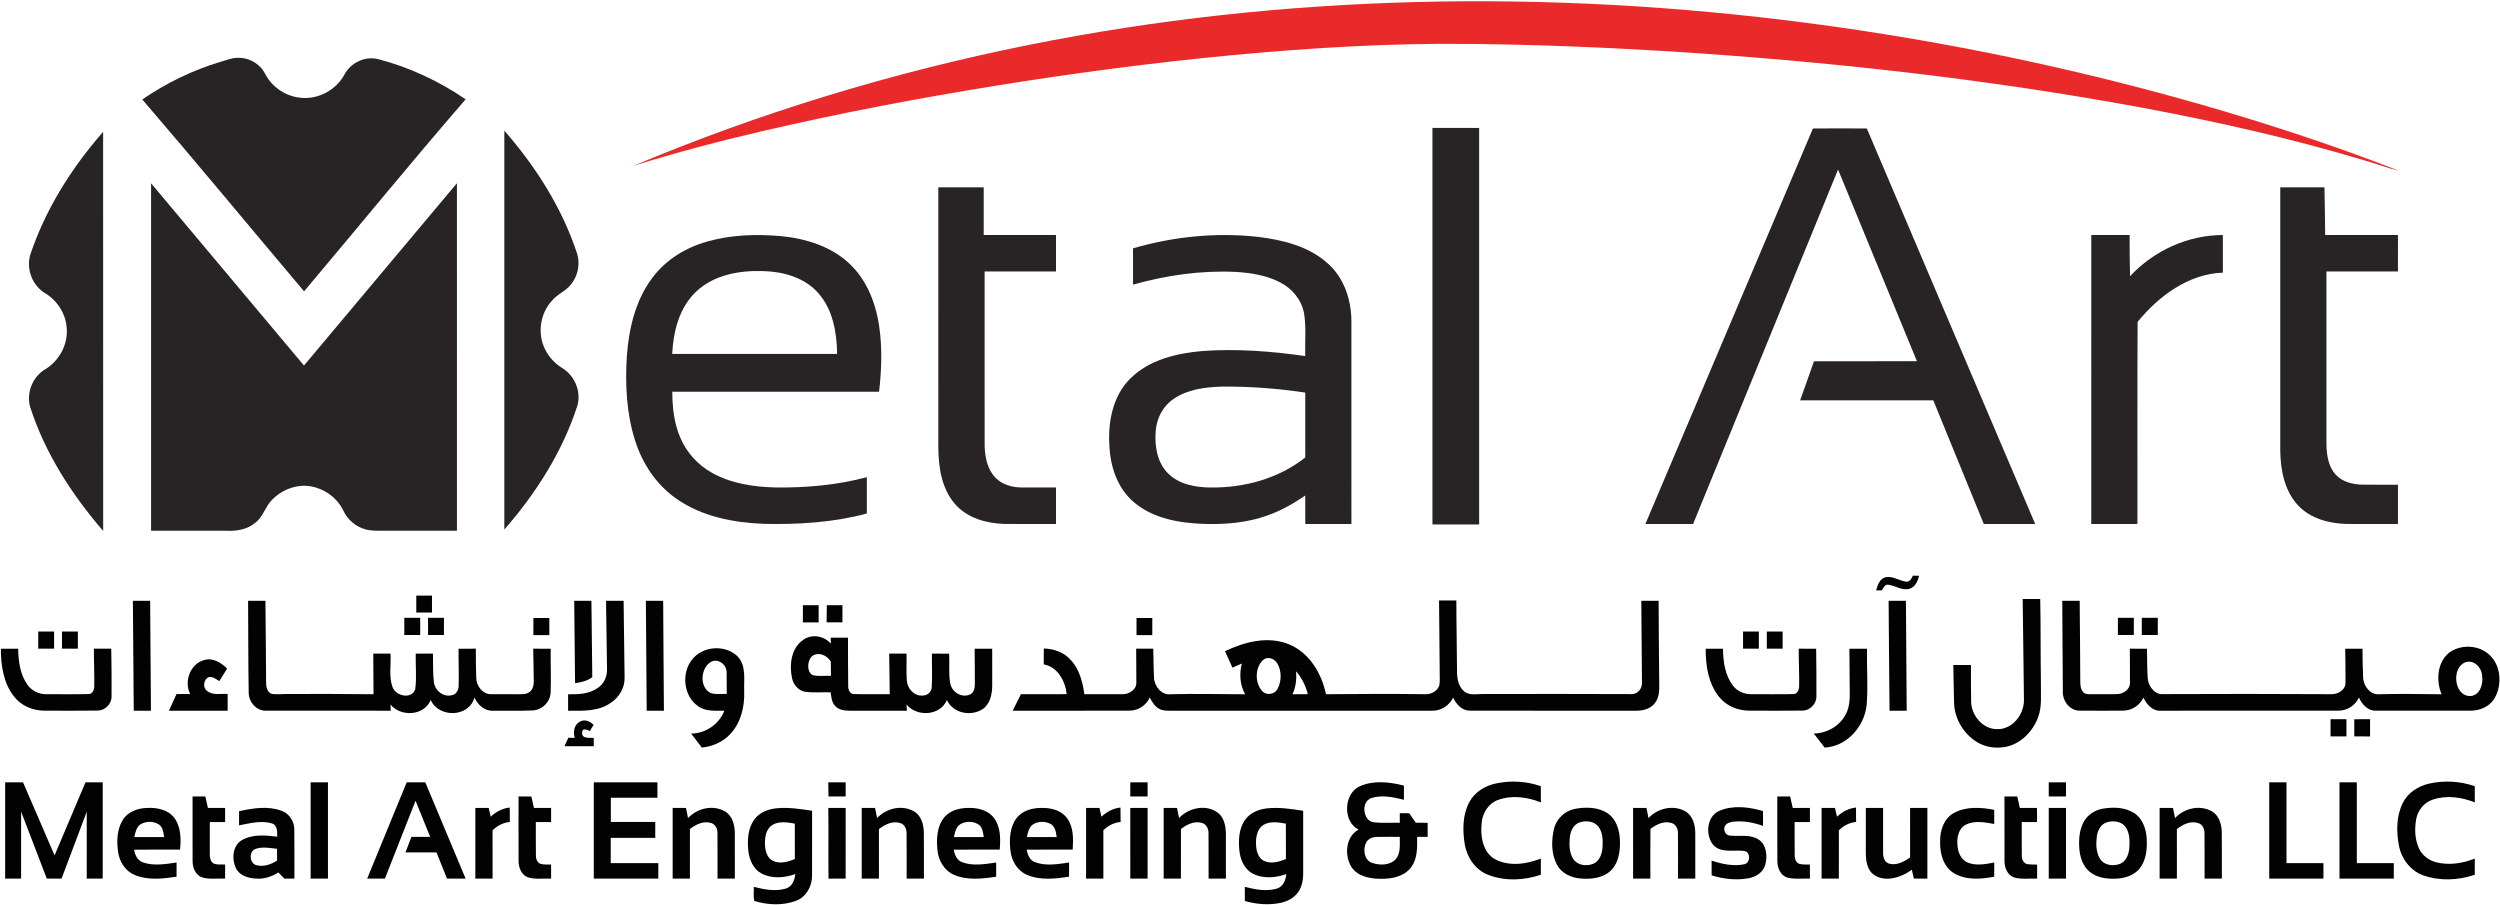
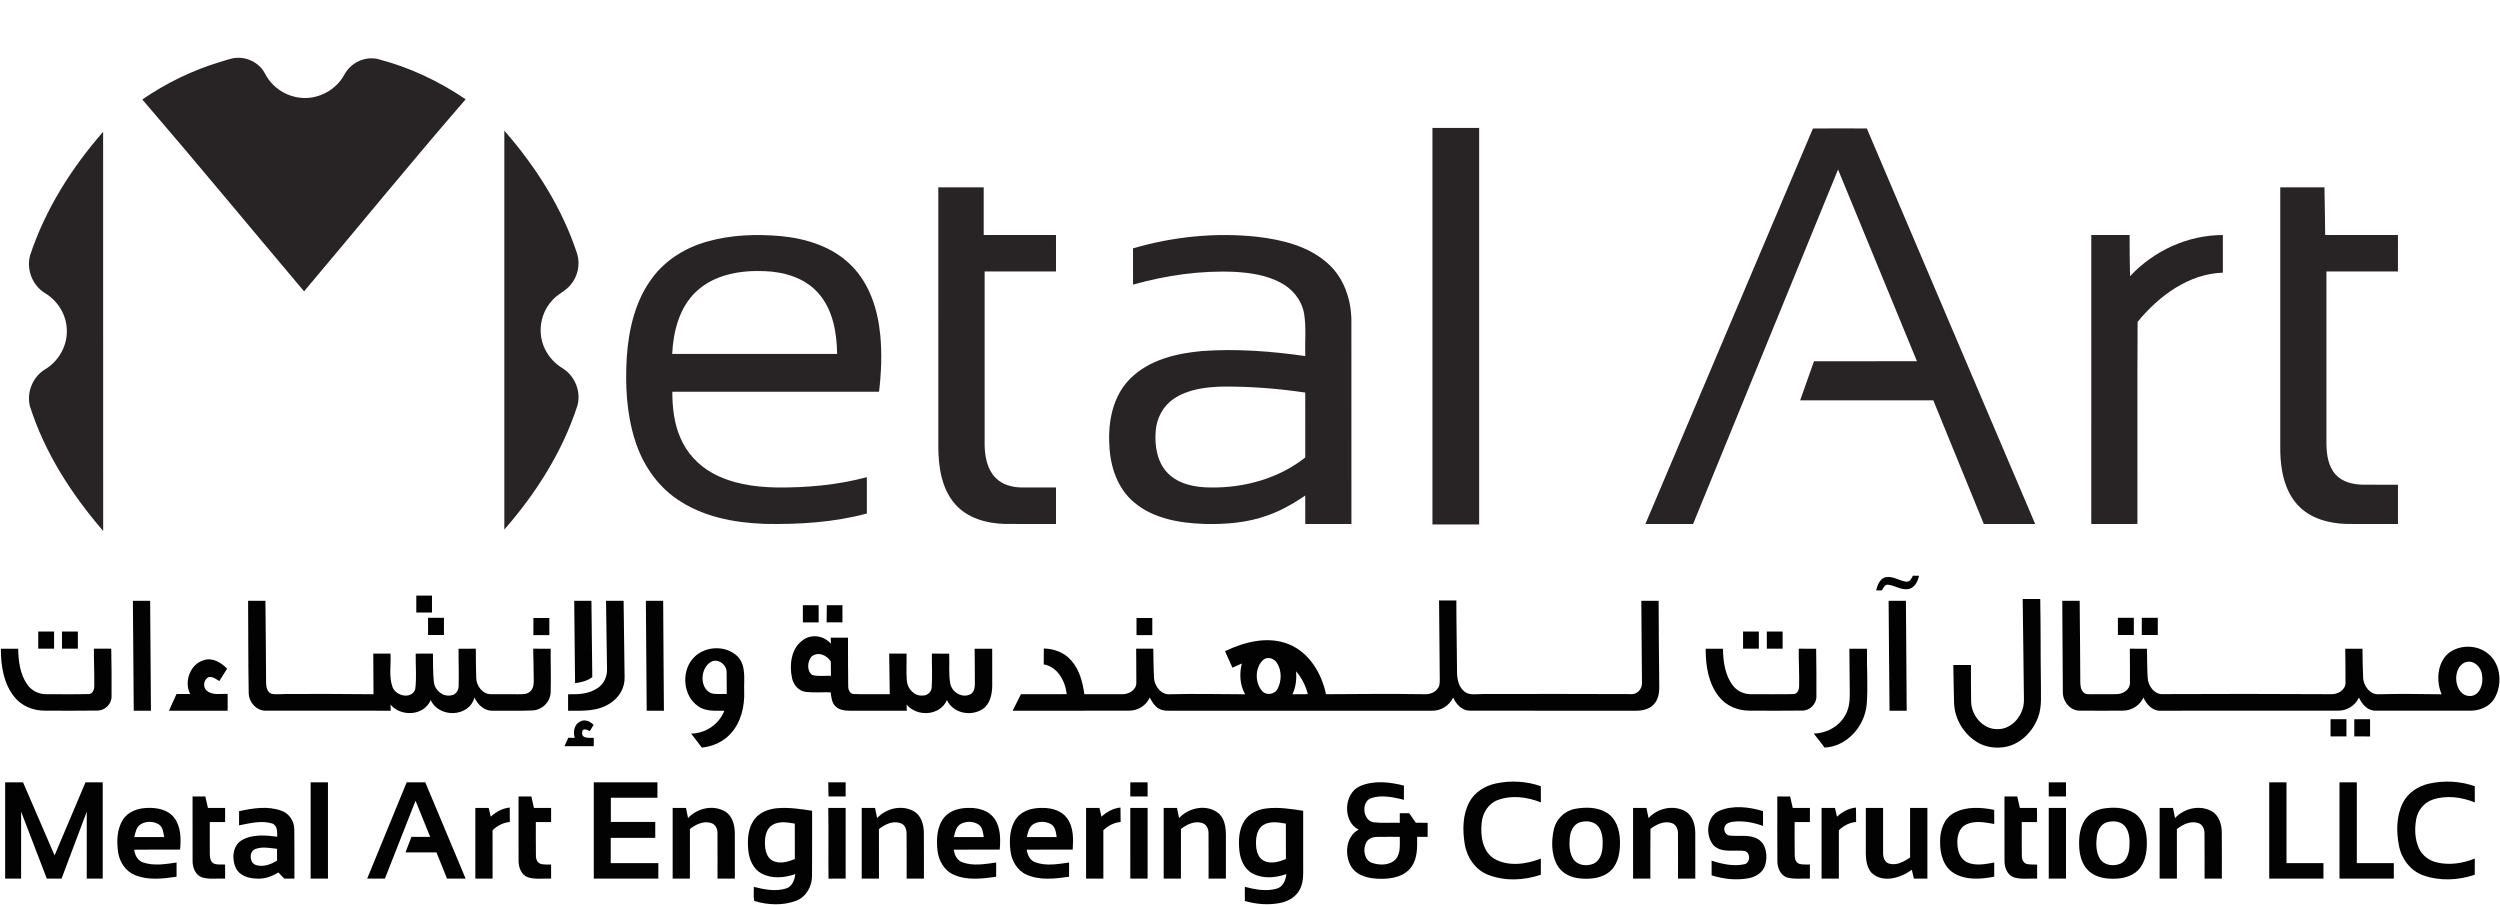
<svg xmlns="http://www.w3.org/2000/svg" width="174px" height="63px" viewBox="0 0 174 63" version="1.1">
  <title>asdfwefsdf</title>
  <desc>Created with Sketch.</desc>
  <g id="Page-1" stroke="none" stroke-width="1" fill="none" fill-rule="evenodd">
    <g id="home-1-copy" transform="translate(-166, -4759)" fill-rule="nonzero">
      <g id="asdfwefsdf" transform="translate(166, 4759)">
        <g id="#ea292bff" transform="translate(44, 0)" fill="#EA292B">
-           <path d="M27.563,3.134 C45.356,-0.447 63.75,-0.751 81.729,1.591 C91.559,2.872 101.285,4.927 110.781,7.739 C114.899,8.966 118.98,10.325 122.978,11.891 C122.147,11.697 121.349,11.382 120.527,11.153 C115.473,9.633 110.315,8.475 105.127,7.502 C94.217,5.484 83.167,4.265 72.094,3.568 C67.517,3.29 62.933,3.104 58.346,3.059 C52.836,2.991 47.328,3.319 41.844,3.831 C36.283,4.356 30.743,5.086 25.232,5.976 C19.839,6.85 14.471,7.87 9.152,9.105 C6.093,9.815 3.053,10.613 0.056,11.551 C8.903,7.832 18.142,5.028 27.563,3.134 Z" id="Path" />
-         </g>
+           </g>
        <g id="#282425ff" transform="translate(2, 4)" fill="#282425">
          <path d="M13.354,0.301 C13.753,0.19 14.148,0.017 14.57,0.022 C15.163,0.01 15.752,0.269 16.155,0.704 C16.388,0.951 16.506,1.279 16.707,1.55 C17.231,2.259 18.063,2.732 18.943,2.807 C20.152,2.93 21.385,2.266 21.966,1.2 C22.399,0.369 23.403,-0.114 24.317,0.114 C26.492,0.678 28.555,1.648 30.41,2.911 C26.595,7.311 22.918,11.827 19.163,16.277 C15.407,11.828 11.7,7.337 7.903,2.923 C9.573,1.778 11.413,0.881 13.354,0.301 Z" id="Path" />
          <path d="M97.698,32.502 C97.698,23.304 97.697,14.105 97.698,4.906 C98.781,4.906 99.865,4.905 100.949,4.906 C100.949,14.105 100.949,23.304 100.949,32.502 C99.865,32.501 98.781,32.502 97.698,32.502 Z" id="Path" />
          <path d="M124.18,4.944 C125.43,4.93 126.681,4.936 127.931,4.942 C131.83,14.12 135.743,23.293 139.649,32.469 C138.457,32.472 137.264,32.469 136.073,32.47 C134.9,29.602 133.731,26.731 132.558,23.863 C129.469,23.862 126.38,23.865 123.291,23.862 C123.616,22.957 123.93,22.049 124.253,21.143 C126.642,21.142 129.03,21.145 131.419,21.141 C129.586,16.694 127.76,12.246 125.928,7.799 C122.559,16.021 119.208,24.25 115.838,32.471 C114.731,32.469 113.624,32.471 112.518,32.47 C116.408,23.295 120.294,14.12 124.18,4.944 Z" id="Path" />
          <path d="M33.101,5.093 C35.296,7.603 37.128,10.48 38.171,13.665 C38.394,14.4 38.214,15.236 37.718,15.822 C37.357,16.28 36.77,16.48 36.407,16.939 C35.587,17.834 35.389,19.233 35.941,20.317 C36.207,20.865 36.642,21.318 37.158,21.635 C38.02,22.165 38.47,23.279 38.179,24.257 C37.141,27.453 35.301,30.338 33.101,32.857 C33.101,23.602 33.1,14.348 33.101,5.093 Z" id="Path" />
          <path d="M0.095,13.768 C1.151,10.58 2.975,7.691 5.177,5.175 C5.181,14.436 5.175,23.696 5.181,32.956 C2.984,30.406 1.114,27.514 0.088,24.288 C-0.17,23.318 0.278,22.23 1.13,21.711 C2.109,21.133 2.734,19.995 2.645,18.854 C2.589,17.835 1.972,16.892 1.099,16.38 C0.246,15.843 -0.173,14.74 0.095,13.768 Z" id="Path" />
-           <path d="M8.515,8.756 C12.063,12.983 15.608,17.213 19.157,21.44 C22.705,17.211 26.254,12.98 29.802,8.751 C29.803,16.813 29.802,24.875 29.803,32.938 C28.129,32.938 26.455,32.937 24.782,32.938 C24.324,32.936 23.856,32.968 23.411,32.837 C22.743,32.647 22.176,32.154 21.887,31.522 C21.393,30.501 20.291,29.823 19.162,29.806 C18.334,29.816 17.522,30.182 16.946,30.775 C16.45,31.258 16.311,32.016 15.72,32.417 C15.147,32.893 14.376,32.976 13.659,32.939 C11.945,32.936 10.229,32.938 8.515,32.938 C8.515,24.878 8.515,16.816 8.515,8.756 Z" id="Path" />
          <path d="M63.306,9.039 C64.359,9.039 65.413,9.039 66.466,9.039 C66.466,10.145 66.465,11.25 66.466,12.356 C68.143,12.356 69.82,12.356 71.497,12.356 C71.5,13.202 71.497,14.049 71.498,14.895 C69.843,14.896 68.187,14.894 66.53,14.896 C66.531,18.936 66.529,22.978 66.531,27.02 C66.552,27.814 66.717,28.678 67.298,29.262 C67.758,29.73 68.43,29.918 69.072,29.927 C69.881,29.931 70.69,29.924 71.498,29.927 C71.498,30.775 71.498,31.623 71.498,32.47 C70.309,32.468 69.119,32.476 67.929,32.466 C66.66,32.434 65.299,32.059 64.449,31.056 C63.527,29.979 63.317,28.498 63.307,27.128 C63.304,21.098 63.306,15.068 63.306,9.039 Z" id="Path" />
          <path d="M156.706,9.039 C157.731,9.039 158.757,9.038 159.783,9.04 C159.796,10.144 159.829,11.249 159.832,12.355 C161.52,12.359 163.209,12.353 164.898,12.357 C164.897,13.203 164.899,14.049 164.897,14.894 C163.238,14.896 161.578,14.894 159.92,14.895 C159.92,18.9 159.92,22.905 159.92,26.909 C159.932,27.656 160.045,28.472 160.573,29.041 C161.053,29.564 161.792,29.725 162.475,29.734 C163.281,29.739 164.09,29.732 164.898,29.737 C164.898,30.647 164.898,31.558 164.898,32.469 C163.708,32.469 162.519,32.475 161.331,32.468 C160.092,32.434 158.773,32.088 157.913,31.14 C156.99,30.127 156.726,28.696 156.706,27.367 C156.705,21.258 156.706,15.148 156.706,9.039 Z" id="Path" />
          <path d="M143.553,12.356 C144.442,12.357 145.332,12.356 146.221,12.356 C146.225,13.313 146.221,14.268 146.251,15.224 C147.908,13.448 150.274,12.359 152.711,12.358 C152.713,13.231 152.71,14.104 152.712,14.976 C150.314,15.059 148.244,16.61 146.777,18.402 C146.751,23.09 146.773,27.779 146.765,32.468 C145.695,32.472 144.623,32.469 143.552,32.47 C143.548,25.765 143.552,19.061 143.553,12.356 Z" id="Path" />
          <path d="M47.225,12.81 C48.879,12.341 50.626,12.284 52.331,12.431 C54.118,12.6 55.962,13.174 57.254,14.481 C58.527,15.749 59.096,17.551 59.265,19.304 C59.392,20.622 59.339,21.952 59.182,23.266 C54.386,23.266 49.589,23.263 44.793,23.267 C44.796,24.342 44.911,25.438 45.338,26.434 C45.773,27.485 46.578,28.371 47.573,28.918 C48.911,29.662 50.466,29.893 51.977,29.927 C54.113,29.954 56.264,29.763 58.333,29.211 C58.332,30.054 58.332,30.898 58.333,31.741 C56.006,32.364 53.578,32.512 51.179,32.461 C49.055,32.379 46.852,31.957 45.081,30.712 C43.694,29.754 42.718,28.282 42.21,26.686 C41.602,24.798 41.505,22.783 41.626,20.814 C41.764,18.887 42.221,16.901 43.405,15.334 C44.337,14.078 45.733,13.226 47.225,12.81 L47.225,12.81 Z M46.443,16.306 C45.273,17.414 44.862,19.074 44.785,20.634 C48.612,20.636 52.439,20.635 56.265,20.635 C56.24,19.16 55.98,17.579 54.98,16.432 C54.045,15.341 52.568,14.911 51.176,14.87 C49.511,14.805 47.691,15.111 46.443,16.306 Z" id="Shape" />
          <path d="M76.858,13.285 C79.651,12.469 82.598,12.167 85.494,12.48 C87.249,12.684 89.093,13.131 90.436,14.354 C91.535,15.338 92.041,16.837 92.057,18.287 C92.063,23.015 92.057,27.742 92.059,32.47 C90.988,32.47 89.917,32.469 88.846,32.471 C88.844,31.811 88.846,31.151 88.845,30.491 C88.02,31.05 87.149,31.551 86.206,31.88 C84.804,32.384 83.299,32.507 81.818,32.466 C80.112,32.408 78.29,32.105 76.942,30.974 C75.783,30.013 75.274,28.481 75.213,27.014 C75.105,25.356 75.454,23.54 76.678,22.337 C77.997,21.028 79.905,20.588 81.696,20.429 C84.082,20.262 86.482,20.443 88.845,20.782 C88.813,19.79 88.924,18.787 88.762,17.804 C88.588,16.867 87.928,16.071 87.087,15.65 C86.133,15.154 85.047,14.988 83.986,14.924 C81.582,14.81 79.172,15.162 76.859,15.81 C76.858,14.968 76.859,14.127 76.858,13.285 L76.858,13.285 Z M79.701,23.752 C78.956,24.245 78.5,25.104 78.438,25.991 C78.352,27.031 78.531,28.193 79.303,28.957 C80.075,29.721 81.216,29.925 82.262,29.929 C84.602,29.962 86.992,29.306 88.846,27.841 C88.844,26.334 88.845,24.829 88.845,23.323 C86.937,23.038 85.006,22.893 83.076,22.907 C81.915,22.939 80.688,23.087 79.701,23.752 Z" id="Shape" />
        </g>
        <g id="#020202ff" transform="translate(0, 40)" fill="#020202">
          <path d="M131.237,0.174 C131.742,0.07 132.191,0.43 132.681,0.486 C132.932,0.504 133.043,0.261 133.139,0.067 C133.246,0.068 133.459,0.072 133.566,0.073 C133.479,0.447 133.299,0.853 132.914,0.975 C132.394,1.133 131.922,0.756 131.421,0.696 C131.176,0.66 131.083,0.921 130.979,1.092 C130.879,1.092 130.678,1.092 130.578,1.092 C130.674,0.72 130.831,0.276 131.237,0.174 Z" id="Path" />
          <path d="M28.974,1.452 C29.337,1.452 29.701,1.452 30.066,1.452 C30.066,1.845 30.066,2.239 30.066,2.634 C29.701,2.632 29.337,2.632 28.974,2.632 C28.974,2.239 28.972,1.845 28.974,1.452 Z" id="Path" />
          <path d="M140.779,1.69 C141.185,1.689 141.591,1.689 142,1.689 C142.04,3.628 142.016,5.568 142.047,7.507 C142.031,8.321 142.141,9.17 141.843,9.947 C141.475,10.917 140.663,11.743 139.663,11.967 C139.017,12.103 138.321,12.04 137.732,11.724 C136.743,11.188 136.041,10.099 136.004,8.934 C135.977,8.051 135.969,7.167 135.951,6.283 C136.359,6.283 136.768,6.283 137.179,6.284 C137.182,7.129 137.172,7.974 137.19,8.819 C137.2,9.81 138.024,10.766 139.009,10.748 C140.045,10.78 140.887,9.74 140.866,8.705 C140.831,6.367 140.818,4.028 140.779,1.69 Z" id="Path" />
          <path d="M9.249,1.816 C9.649,1.815 10.05,1.815 10.45,1.815 C10.468,4.365 10.492,6.915 10.506,9.466 C10.106,9.465 9.708,9.465 9.309,9.466 C9.287,6.915 9.272,4.365 9.249,1.816 Z" id="Path" />
          <path d="M17.268,1.815 C17.669,1.815 18.071,1.815 18.474,1.815 C18.498,3.715 18.505,5.614 18.52,7.514 C18.519,7.805 18.595,8.169 18.889,8.287 C19.263,8.359 19.645,8.295 20.023,8.301 C22.014,8.298 24.006,8.294 25.996,8.319 C25.992,7.377 25.986,6.434 25.981,5.491 C26.381,5.491 26.779,5.491 27.178,5.491 C27.231,6.264 27.047,7.08 27.32,7.819 C27.55,8.45 28.64,8.696 28.899,7.977 C29.01,7.157 28.916,6.32 28.933,5.493 C29.333,5.491 29.733,5.491 30.134,5.491 C30.148,6.156 30.124,6.827 30.199,7.49 C30.276,8.071 30.849,8.523 31.414,8.394 C31.722,8.362 31.921,8.051 31.921,7.748 C31.948,6.883 31.908,6.016 31.915,5.151 C32.315,5.149 32.716,5.151 33.118,5.149 C33.122,5.822 33.12,6.494 33.145,7.165 C33.145,7.732 33.593,8.322 34.167,8.316 C34.786,8.323 35.406,8.309 36.027,8.319 C36.311,8.313 36.632,8.348 36.871,8.152 C37.098,7.978 37.153,7.671 37.149,7.398 C37.149,6.647 37.12,5.899 37.111,5.149 C37.517,5.151 37.922,5.149 38.328,5.151 C38.316,6.174 38.363,7.199 38.324,8.222 C38.28,8.896 37.694,9.428 37.051,9.447 C36.135,9.488 35.217,9.455 34.299,9.465 C33.727,9.496 33.249,9.057 33.023,8.545 C32.646,9.936 30.548,9.987 29.978,8.722 C29.508,9.835 27.907,9.909 27.178,9.04 C27.183,9.146 27.192,9.358 27.197,9.465 C24.309,9.465 21.422,9.468 18.535,9.463 C17.881,9.5 17.323,8.895 17.31,8.236 C17.271,6.096 17.286,3.955 17.268,1.815 Z" id="Path" />
          <path d="M39.965,1.815 C40.364,1.815 40.763,1.815 41.163,1.815 C41.185,3.586 41.204,5.358 41.223,7.13 C40.873,7.392 40.447,7.496 40.025,7.547 C39.999,5.637 39.985,3.726 39.965,1.815 Z" id="Path" />
          <path d="M44.953,1.815 C45.355,1.815 45.756,1.815 46.157,1.815 C46.164,4.365 46.197,6.915 46.209,9.466 C45.808,9.465 45.409,9.465 45.01,9.466 C44.997,6.915 44.971,4.365 44.953,1.815 Z" id="Path" />
          <path d="M100.158,1.794 C100.559,1.792 100.96,1.792 101.363,1.794 C101.361,3.342 101.398,4.888 101.406,6.436 C101.395,7.011 101.416,7.676 101.871,8.085 C102.237,8.443 102.777,8.29 103.23,8.304 C106.683,8.299 110.138,8.293 113.591,8.31 C113.991,8.304 114.301,7.92 114.281,7.514 C114.276,5.615 114.238,3.715 114.236,1.815 C114.636,1.815 115.037,1.815 115.44,1.815 C115.444,3.673 115.464,5.53 115.481,7.386 C115.488,7.884 115.522,8.435 115.232,8.864 C114.927,9.341 114.338,9.479 113.82,9.466 C109.98,9.461 106.14,9.472 102.3,9.461 C101.762,9.465 101.353,9.026 101.142,8.554 C100.86,9.117 100.278,9.488 99.661,9.465 C93.675,9.468 87.689,9.462 81.704,9.467 C81.348,9.459 80.963,9.51 80.644,9.313 C80.353,9.145 80.178,8.839 80.023,8.546 C79.772,9.113 79.191,9.465 78.595,9.461 C75.89,9.472 73.186,9.462 70.482,9.466 C70.674,9.082 70.862,8.698 71.057,8.317 C72.119,8.317 73.182,8.322 74.245,8.313 C74.146,7.391 73.594,6.404 72.644,6.242 C72.646,5.873 72.644,5.503 72.65,5.135 C73.355,5.154 74.077,5.404 74.554,5.965 C75.128,6.602 75.355,7.476 75.471,8.318 C76.363,8.313 77.254,8.322 78.146,8.315 C78.578,8.317 79.106,8.008 79.089,7.505 C79.094,6.72 79.077,5.935 79.077,5.149 C79.473,5.151 79.871,5.151 80.268,5.149 C80.284,5.823 80.283,6.497 80.32,7.171 C80.344,7.776 80.85,8.398 81.474,8.319 C83.204,8.273 84.933,8.319 86.663,8.322 C86.293,7.677 86.251,6.896 86.43,6.181 C86.211,6.277 85.994,6.373 85.777,6.47 C85.604,6.087 85.433,5.705 85.261,5.322 C86.625,4.672 88.238,4.251 89.693,4.836 C91.097,5.396 91.984,6.84 92.288,8.317 C94.595,8.301 96.904,8.282 99.211,8.317 C99.608,8.328 100.048,8.11 100.177,7.698 C100.228,7.437 100.198,7.168 100.204,6.905 C100.182,5.202 100.183,3.498 100.158,1.794 L100.158,1.794 Z M87.967,5.889 C87.345,6.386 87.315,7.479 87.827,8.073 C88.117,8.435 88.722,8.346 88.925,7.933 C89.205,7.395 89.212,6.674 88.886,6.154 C88.7,5.849 88.276,5.681 87.967,5.889 L87.967,5.889 Z M90.211,6.722 C90.246,7.268 90.198,7.828 89.951,8.321 C90.309,8.316 90.665,8.318 91.024,8.313 C90.882,7.722 90.595,7.181 90.211,6.722 Z" id="Shape" />
          <path d="M131.448,1.816 C131.849,1.815 132.249,1.815 132.652,1.815 C132.667,4.365 132.689,6.915 132.706,9.466 C132.307,9.465 131.909,9.465 131.512,9.466 C131.479,6.915 131.475,4.365 131.448,1.816 Z" id="Path" />
          <path d="M143.534,1.815 C143.937,1.815 144.341,1.815 144.746,1.815 C144.757,3.674 144.785,5.534 144.788,7.395 C144.788,7.676 144.801,8.004 145.026,8.204 C145.173,8.344 145.388,8.309 145.573,8.319 C146.19,8.304 146.808,8.337 147.425,8.305 C147.814,8.266 148.258,7.969 148.245,7.52 C148.254,6.73 148.235,5.939 148.236,5.149 C148.632,5.151 149.03,5.151 149.428,5.151 C149.441,5.819 149.44,6.488 149.477,7.156 C149.498,7.683 149.872,8.251 150.405,8.311 C154.361,8.295 158.319,8.29 162.275,8.316 C162.712,8.326 163.248,8.026 163.247,7.52 C163.255,6.731 163.234,5.941 163.229,5.151 C163.628,5.149 164.027,5.149 164.429,5.151 C164.43,5.818 164.446,6.485 164.474,7.153 C164.493,7.747 164.974,8.377 165.591,8.319 C167.038,8.28 168.487,8.305 169.934,8.322 C169.544,7.392 169.624,6.143 170.414,5.463 C171.221,4.831 172.474,4.861 173.24,5.555 C174.085,6.302 174.171,7.703 173.593,8.645 C173.234,9.213 172.56,9.471 171.925,9.463 C169.741,9.467 167.557,9.468 165.374,9.462 C164.814,9.493 164.397,9.032 164.181,8.547 C163.921,9.125 163.323,9.478 162.713,9.463 C158.613,9.467 154.511,9.466 150.411,9.465 C149.839,9.509 149.403,9.047 149.183,8.549 C148.929,9.109 148.353,9.462 147.76,9.461 C146.763,9.469 145.766,9.468 144.771,9.461 C144.077,9.486 143.534,8.792 143.574,8.102 C143.552,6.007 143.553,3.911 143.534,1.815 L143.534,1.815 Z M171.603,6.09 C170.596,6.454 170.792,8.468 171.934,8.444 C172.595,8.412 172.852,7.609 172.755,7.029 C172.724,6.452 172.181,5.897 171.603,6.09 Z" id="Shape" />
          <path d="M42.179,1.816 C42.586,1.815 42.995,1.815 43.403,1.815 C43.424,3.597 43.449,5.377 43.472,7.157 C43.49,7.863 43.1,8.525 42.534,8.9 C41.662,9.53 40.552,9.474 39.539,9.465 C39.538,9.083 39.538,8.701 39.539,8.319 C40.233,8.336 40.977,8.31 41.578,7.899 C42.021,7.622 42.272,7.088 42.249,6.558 C42.225,4.978 42.205,3.396 42.179,1.816 Z" id="Path" />
          <path d="M55.88,3.317 C55.881,2.917 55.881,2.519 55.88,2.122 C56.246,2.121 56.612,2.121 56.978,2.122 C56.977,2.519 56.977,2.918 56.978,3.317 C56.612,3.315 56.246,3.315 55.88,3.317 Z" id="Path" />
          <path d="M57.547,2.121 C57.909,2.121 58.272,2.121 58.635,2.122 C58.634,2.519 58.634,2.917 58.634,3.317 C58.266,3.315 57.899,3.317 57.532,3.313 C57.537,2.915 57.547,2.518 57.547,2.121 Z" id="Path" />
-           <path d="M28.139,3 C28.507,3 28.877,3 29.246,3 C29.246,3.398 29.246,3.796 29.246,4.194 C28.877,4.194 28.509,4.194 28.139,4.194 C28.139,3.796 28.139,3.398 28.139,3 Z" id="Path" />
          <path d="M79.101,3.013 C79.467,3.013 79.833,3.013 80.2,3.013 C80.199,3.409 80.199,3.806 80.2,4.204 C79.833,4.203 79.467,4.203 79.101,4.204 C79.101,3.806 79.101,3.409 79.101,3.013 Z" id="Path" />
          <path d="M149.069,3 C149.439,3 149.81,3 150.182,3.001 C150.182,3.399 150.182,3.796 150.183,4.194 C149.81,4.194 149.439,4.194 149.068,4.195 C149.068,3.796 149.068,3.398 149.069,3 Z" id="Path" />
          <path d="M29.792,3 C30.161,3 30.529,3 30.899,3 C30.899,3.398 30.899,3.796 30.899,4.194 C30.529,4.194 30.161,4.194 29.792,4.194 C29.792,3.796 29.792,3.398 29.792,3 Z" id="Path" />
          <path d="M37.125,3.013 C37.494,3.013 37.863,3.013 38.234,3.013 C38.234,3.409 38.234,3.806 38.234,4.204 C37.863,4.203 37.494,4.203 37.123,4.204 C37.125,3.806 37.125,3.409 37.125,3.013 Z" id="Path" />
          <path d="M147.406,3.001 C147.775,3 148.144,3 148.515,3 C148.513,3.398 148.513,3.796 148.515,4.194 C148.144,4.194 147.775,4.194 147.406,4.194 C147.406,3.796 147.405,3.398 147.406,3.001 Z" id="Path" />
          <path d="M2.662,3.953 C3.029,3.953 3.397,3.953 3.765,3.953 C3.764,4.351 3.764,4.75 3.765,5.148 C3.397,5.148 3.029,5.148 2.661,5.148 C2.662,4.749 2.662,4.351 2.662,3.953 Z" id="Path" />
          <path d="M121.317,3.953 C121.681,3.953 122.049,3.953 122.416,3.953 C122.413,4.351 122.413,4.75 122.416,5.148 C122.049,5.148 121.681,5.148 121.317,5.148 C121.316,4.75 121.316,4.351 121.317,3.953 Z" id="Path" />
          <path d="M122.97,3.953 C123.336,3.953 123.702,3.953 124.071,3.954 C124.068,4.351 124.068,4.75 124.071,5.148 C123.702,5.148 123.336,5.148 122.972,5.148 C122.97,4.75 122.97,4.351 122.97,3.953 Z" id="Path" />
          <path d="M4.314,3.953 C4.683,3.953 5.051,3.953 5.419,3.953 C5.419,4.351 5.419,4.75 5.419,5.148 C5.051,5.148 4.683,5.148 4.314,5.148 C4.314,4.75 4.314,4.351 4.314,3.953 Z" id="Path" />
          <path d="M55.855,4.57 C56.448,4.101 57.343,4.229 57.829,4.803 C57.826,4.697 57.82,4.486 57.817,4.38 C58.218,4.38 58.619,4.38 59.02,4.38 C59.029,5.503 59.014,6.627 59.035,7.751 C59.028,7.989 59.142,8.287 59.407,8.304 C60.246,8.337 61.086,8.306 61.927,8.317 C61.906,7.375 61.908,6.433 61.887,5.491 C62.289,5.491 62.692,5.491 63.096,5.491 C63.107,6.119 63.067,6.749 63.115,7.375 C63.159,7.94 63.638,8.459 64.206,8.41 C64.523,8.427 64.822,8.18 64.847,7.847 C64.896,7.063 64.852,6.277 64.86,5.491 C65.26,5.491 65.661,5.49 66.062,5.495 C66.098,6.186 66.014,6.888 66.138,7.572 C66.257,8.195 66.968,8.605 67.531,8.326 C67.778,8.203 67.847,7.895 67.85,7.635 C67.855,6.807 67.84,5.979 67.835,5.151 C68.242,5.149 68.648,5.149 69.057,5.151 C69.053,6.017 69.064,6.882 69.059,7.748 C69.051,8.335 68.903,9 68.403,9.347 C67.593,9.882 66.348,9.664 65.906,8.725 C65.427,9.83 63.824,9.915 63.099,9.036 C63.103,9.143 63.111,9.357 63.114,9.465 C61.793,9.466 60.473,9.466 59.152,9.466 C58.797,9.462 58.403,9.425 58.14,9.149 C57.887,8.901 57.86,8.521 57.815,8.185 C57.231,8.17 56.643,8.223 56.061,8.154 C55.572,8.083 55.202,7.645 55.116,7.154 C54.932,6.252 55.071,5.135 55.855,4.57 L55.855,4.57 Z M56.481,5.702 C56.189,6.034 56.138,6.726 56.544,6.982 C56.963,7.095 57.405,7.018 57.834,7.038 C57.831,6.707 57.822,6.377 57.825,6.046 C57.555,5.588 56.916,5.325 56.481,5.702 Z" id="Shape" />
          <path d="M0.06,5.152 C0.463,5.149 0.864,5.149 1.266,5.152 C1.279,6.024 1.398,6.951 1.917,7.669 C2.218,8.088 2.717,8.323 3.218,8.316 C4.207,8.313 5.198,8.332 6.187,8.306 C6.449,8.297 6.562,7.996 6.561,7.764 C6.576,6.893 6.53,6.022 6.535,5.149 C6.938,5.151 7.34,5.151 7.743,5.149 C7.769,6.253 7.769,7.358 7.764,8.461 C7.777,9.002 7.303,9.46 6.789,9.456 C5.564,9.475 4.338,9.463 3.114,9.462 C2.321,9.465 1.508,9.15 0.998,8.503 C0.246,7.578 0.058,6.323 0.06,5.152 Z" id="Path" />
          <path d="M48.171,5.901 C48.923,4.949 50.493,4.844 51.347,5.698 C51.953,6.339 51.765,7.297 51.796,8.106 C51.836,9.162 51.574,10.283 50.851,11.064 C50.333,11.642 49.595,11.954 48.847,12.033 C48.6,11.706 48.355,11.377 48.101,11.057 C49.093,11.05 50.038,10.427 50.414,9.469 C49.796,9.457 49.114,9.541 48.582,9.146 C47.572,8.459 47.407,6.844 48.171,5.901 L48.171,5.901 Z M49.474,6.073 C48.75,6.496 48.664,7.853 49.468,8.237 C49.826,8.355 50.213,8.281 50.582,8.3 C50.575,7.795 50.583,7.29 50.574,6.786 C50.579,6.246 49.949,5.787 49.474,6.073 Z" id="Shape" />
          <path d="M118.716,5.151 C119.116,5.149 119.517,5.149 119.918,5.151 C119.933,6.047 120.059,7.008 120.62,7.728 C120.943,8.148 121.469,8.341 121.977,8.318 C122.929,8.31 123.882,8.332 124.835,8.307 C125.106,8.303 125.221,7.99 125.22,7.75 C125.236,6.883 125.186,6.017 125.191,5.149 C125.595,5.151 125.999,5.149 126.404,5.151 C126.417,6.255 126.432,7.36 126.422,8.465 C126.431,9.009 125.953,9.468 125.433,9.457 C124.207,9.474 122.981,9.465 121.755,9.461 C120.965,9.462 120.156,9.144 119.648,8.5 C118.901,7.576 118.707,6.322 118.716,5.151 Z" id="Path" />
          <path d="M128.717,5.151 C129.125,5.149 129.533,5.149 129.943,5.151 C129.918,6.453 130.025,7.76 129.92,9.061 C129.76,10.597 128.516,11.961 126.992,12.032 C126.745,11.703 126.495,11.375 126.236,11.055 C127.142,11.036 128.049,10.547 128.472,9.698 C128.831,9.03 128.728,8.243 128.737,7.511 C128.735,6.725 128.721,5.937 128.717,5.151 Z" id="Path" />
          <path d="M13.236,8.305 C12.793,7.442 13.239,6.224 14.163,5.956 C14.773,5.735 15.383,6.104 15.807,6.537 C15.624,6.826 15.441,7.115 15.263,7.406 C15.035,7.265 14.793,7.06 14.508,7.135 C14.169,7.299 14.093,7.849 14.406,8.083 C14.812,8.416 15.365,8.268 15.844,8.299 C15.844,8.688 15.844,9.076 15.844,9.466 C14.483,9.465 13.12,9.465 11.759,9.466 C11.935,9.076 12.111,8.689 12.287,8.3 C12.603,8.299 12.92,8.299 13.236,8.305 Z" id="Path" />
          <path d="M162.206,10.058 C162.574,10.058 162.942,10.058 163.313,10.058 C163.311,10.457 163.311,10.855 163.313,11.255 C162.942,11.255 162.573,11.255 162.206,11.255 C162.204,10.855 162.204,10.457 162.206,10.058 Z" id="Path" />
          <path d="M40.365,10.225 C40.692,10.032 41.068,10.2 41.313,10.451 C41.227,10.594 41.141,10.737 41.056,10.882 C40.885,10.799 40.521,10.632 40.518,10.971 C40.461,11.437 41.044,11.339 41.327,11.358 C41.326,11.55 41.325,11.742 41.326,11.935 C40.646,11.935 39.967,11.935 39.287,11.935 C39.377,11.737 39.466,11.542 39.556,11.346 C39.668,11.349 39.89,11.355 40.002,11.358 C39.873,10.949 39.961,10.426 40.365,10.225 Z" id="Path" />
          <path d="M163.858,10.059 C164.224,10.058 164.59,10.058 164.957,10.058 C164.956,10.457 164.956,10.855 164.957,11.256 C164.59,11.255 164.224,11.255 163.858,11.255 C163.857,10.855 163.857,10.457 163.858,10.059 Z" id="Path" />
          <path d="M0.359,14.448 C0.773,14.447 1.188,14.447 1.602,14.448 C2.334,16.144 3.068,17.839 3.799,19.535 C4.515,17.838 5.234,16.144 5.951,14.448 C6.35,14.447 6.749,14.447 7.149,14.448 C7.149,16.683 7.149,18.917 7.149,21.152 C6.778,21.152 6.408,21.15 6.037,21.152 C6.038,19.599 6.037,18.047 6.038,16.494 C5.454,18.047 4.868,19.599 4.284,21.152 C3.941,21.152 3.6,21.152 3.258,21.152 C2.663,19.598 2.063,18.046 1.47,16.493 C1.468,18.046 1.468,19.599 1.468,21.152 C1.099,21.152 0.728,21.152 0.358,21.152 C0.359,18.917 0.358,16.683 0.359,14.448 Z" id="Path" />
          <path d="M21.621,14.448 C22.023,14.447 22.424,14.447 22.826,14.448 C22.825,16.683 22.825,18.917 22.826,21.152 C22.424,21.152 22.023,21.152 21.621,21.152 C21.622,18.917 21.622,16.683 21.621,14.448 Z" id="Path" />
          <path d="M28.307,14.448 C28.738,14.447 29.168,14.447 29.6,14.449 C30.533,16.685 31.472,18.917 32.407,21.152 C31.976,21.152 31.544,21.152 31.113,21.152 C30.87,20.542 30.621,19.934 30.378,19.326 C29.658,19.325 28.94,19.326 28.222,19.325 C28.361,18.966 28.498,18.606 28.636,18.246 C29.071,18.246 29.506,18.246 29.941,18.246 C29.602,17.408 29.262,16.57 28.922,15.732 C28.212,17.538 27.501,19.344 26.79,21.15 C26.378,21.152 25.967,21.152 25.555,21.152 C26.473,18.917 27.389,16.683 28.307,14.448 Z" id="Path" />
          <path d="M41.328,14.448 C42.804,14.448 44.28,14.447 45.757,14.448 C45.756,14.806 45.756,15.163 45.757,15.521 C44.675,15.521 43.594,15.521 42.515,15.521 C42.515,16.082 42.515,16.643 42.515,17.205 C43.545,17.205 44.575,17.205 45.606,17.205 C45.605,17.574 45.605,17.944 45.606,18.314 C44.573,18.314 43.539,18.314 42.507,18.314 C42.507,18.902 42.507,19.488 42.507,20.076 C43.612,20.074 44.716,20.076 45.82,20.076 C45.82,20.433 45.82,20.792 45.82,21.152 C44.323,21.152 42.826,21.152 41.328,21.152 C41.328,18.917 41.328,16.683 41.328,14.448 Z" id="Path" />
          <path d="M57.648,14.451 C58.051,14.446 58.455,14.447 58.858,14.448 C58.857,14.776 58.857,15.105 58.857,15.434 C58.459,15.434 58.061,15.434 57.663,15.435 C57.652,15.106 57.648,14.778 57.648,14.451 Z" id="Path" />
          <path d="M78.668,14.448 C79.07,14.447 79.472,14.447 79.873,14.448 C79.873,14.776 79.872,15.105 79.873,15.434 C79.472,15.434 79.07,15.434 78.668,15.435 C78.668,15.105 78.668,14.776 78.668,14.448 Z" id="Path" />
          <path d="M94.649,14.719 C95.616,14.295 96.718,14.424 97.713,14.678 C97.712,15.007 97.712,15.335 97.713,15.664 C96.976,15.486 96.183,15.306 95.442,15.546 C94.703,15.8 94.851,17.132 95.614,17.233 C96.214,17.301 96.822,17.249 97.425,17.265 C97.424,17.043 97.423,16.821 97.425,16.601 C97.641,16.599 97.86,16.599 98.08,16.599 C98.234,16.821 98.388,17.043 98.542,17.264 C98.815,17.264 99.089,17.264 99.364,17.265 C99.363,17.591 99.363,17.917 99.364,18.245 C99.119,18.244 98.875,18.244 98.632,18.244 C98.639,18.951 98.668,19.732 98.236,20.329 C97.75,21.017 96.86,21.178 96.087,21.165 C95.355,21.159 94.5,21.01 94.056,20.338 C93.556,19.524 93.656,18.214 94.558,17.743 C93.433,17.178 93.515,15.223 94.649,14.719 L94.649,14.719 Z M95.085,18.64 C94.844,19.111 94.944,19.852 95.481,20.053 C96.016,20.236 96.717,20.247 97.14,19.803 C97.508,19.377 97.412,18.768 97.426,18.245 C96.9,18.249 96.374,18.234 95.851,18.249 C95.557,18.249 95.233,18.356 95.085,18.64 Z" id="Shape" />
          <path d="M104.118,14.528 C105.15,14.309 106.241,14.368 107.241,14.719 C107.242,15.094 107.24,15.47 107.246,15.846 C106.302,15.468 105.219,15.324 104.249,15.681 C103.604,15.912 103.185,16.574 103.126,17.263 C103.02,18.171 103.189,19.293 104.026,19.787 C105.019,20.328 106.231,20.153 107.244,19.755 C107.241,20.13 107.241,20.505 107.242,20.881 C106.062,21.284 104.73,21.342 103.558,20.881 C102.686,20.542 102.094,19.674 101.943,18.74 C101.787,17.765 101.795,16.692 102.274,15.81 C102.653,15.11 103.376,14.685 104.118,14.528 Z" id="Path" />
          <path d="M142.593,14.448 C142.992,14.447 143.392,14.447 143.793,14.448 C143.791,14.776 143.792,15.105 143.793,15.434 C143.391,15.434 142.992,15.434 142.593,15.435 C142.591,15.105 142.591,14.776 142.593,14.448 Z" id="Path" />
          <path d="M157.938,14.448 C158.338,14.447 158.738,14.447 159.14,14.448 C159.139,16.324 159.139,18.2 159.14,20.076 C159.996,20.076 160.854,20.074 161.712,20.076 C161.711,20.433 161.711,20.792 161.712,21.152 C160.454,21.152 159.196,21.152 157.938,21.152 C157.938,18.917 157.938,16.683 157.938,14.448 Z" id="Path" />
          <path d="M162.828,14.449 C163.23,14.447 163.631,14.447 164.035,14.448 C164.034,16.324 164.035,18.2 164.035,20.076 C164.893,20.074 165.75,20.076 166.608,20.076 C166.608,20.433 166.607,20.792 166.61,21.152 C165.348,21.152 164.088,21.153 162.828,21.15 C162.828,18.917 162.827,16.683 162.828,14.449 Z" id="Path" />
          <path d="M169.057,14.541 C170.108,14.306 171.223,14.361 172.244,14.72 C172.244,15.095 172.243,15.471 172.247,15.847 C171.319,15.473 170.259,15.331 169.3,15.66 C168.712,15.858 168.271,16.405 168.164,17.032 C168.048,17.705 168.072,18.436 168.366,19.06 C168.599,19.562 169.079,19.9 169.596,20.023 C170.477,20.235 171.411,20.092 172.247,19.755 C172.243,20.13 172.245,20.507 172.243,20.884 C171.086,21.274 169.794,21.335 168.637,20.916 C167.768,20.603 167.14,19.776 166.966,18.853 C166.778,17.87 166.782,16.788 167.237,15.88 C167.595,15.162 168.312,14.712 169.057,14.541 Z" id="Path" />
          <path d="M13.404,19.904 C13.399,18.414 13.404,16.925 13.402,15.436 C13.699,15.435 13.995,15.435 14.292,15.436 C14.352,15.701 14.411,15.965 14.471,16.23 C14.871,16.23 15.269,16.23 15.668,16.23 C15.667,16.558 15.667,16.887 15.668,17.217 C15.312,17.215 14.957,17.215 14.601,17.215 C14.606,17.957 14.598,18.698 14.602,19.439 C14.602,19.682 14.643,19.984 14.88,20.103 C15.128,20.207 15.407,20.155 15.668,20.172 C15.667,20.497 15.667,20.824 15.668,21.152 C15.136,21.125 14.589,21.222 14.071,21.068 C13.6,20.915 13.396,20.376 13.404,19.904 Z" id="Path" />
          <path d="M36.091,15.436 C36.387,15.435 36.684,15.435 36.982,15.436 C37.042,15.7 37.102,15.965 37.163,16.23 C37.56,16.23 37.959,16.23 38.357,16.23 C38.356,16.559 38.356,16.888 38.357,17.217 C38.003,17.215 37.648,17.215 37.294,17.215 C37.3,17.996 37.285,18.777 37.3,19.557 C37.295,19.792 37.403,20.066 37.645,20.132 C37.877,20.19 38.119,20.163 38.357,20.172 C38.356,20.497 38.356,20.824 38.357,21.152 C37.814,21.123 37.249,21.232 36.724,21.054 C36.274,20.885 36.087,20.358 36.093,19.898 C36.085,18.411 36.093,16.923 36.091,15.436 Z" id="Path" />
          <path d="M123.7,15.436 C123.997,15.435 124.294,15.436 124.593,15.436 C124.652,15.7 124.714,15.965 124.775,16.231 C125.173,16.23 125.571,16.23 125.97,16.23 C125.968,16.559 125.968,16.888 125.969,17.217 C125.614,17.215 125.259,17.215 124.906,17.215 C124.912,17.992 124.897,18.769 124.911,19.545 C124.908,19.772 124.996,20.035 125.22,20.12 C125.462,20.194 125.72,20.16 125.97,20.172 C125.968,20.499 125.968,20.825 125.969,21.152 C125.453,21.129 124.922,21.212 124.416,21.084 C123.923,20.948 123.695,20.396 123.705,19.91 C123.693,18.419 123.703,16.927 123.7,15.436 Z" id="Path" />
          <path d="M139.51,15.436 C139.805,15.435 140.103,15.435 140.401,15.436 C140.459,15.701 140.52,15.965 140.581,16.23 C140.977,16.23 141.374,16.23 141.772,16.23 C141.782,16.559 141.781,16.888 141.772,17.217 C141.419,17.215 141.065,17.215 140.714,17.217 C140.719,17.994 140.704,18.772 140.719,19.55 C140.71,19.797 140.831,20.083 141.086,20.14 C141.315,20.18 141.55,20.166 141.784,20.176 C141.782,20.5 141.782,20.824 141.784,21.149 C141.25,21.128 140.699,21.222 140.179,21.068 C139.708,20.915 139.506,20.375 139.513,19.903 C139.506,18.413 139.513,16.925 139.51,15.436 Z" id="Path" />
          <path d="M8.543,17.066 C8.904,16.484 9.596,16.251 10.234,16.232 C10.908,16.201 11.675,16.337 12.122,16.913 C12.599,17.534 12.605,18.379 12.533,19.132 C11.469,19.138 10.403,19.122 9.338,19.14 C9.39,19.529 9.593,19.917 9.979,20.034 C10.728,20.279 11.53,20.142 12.29,20.03 C12.288,20.359 12.289,20.689 12.288,21.019 C11.327,21.162 10.296,21.285 9.372,20.898 C8.743,20.638 8.321,19.998 8.222,19.316 C8.111,18.563 8.137,17.727 8.543,17.066 L8.543,17.066 Z M9.776,17.379 C9.486,17.569 9.424,17.94 9.347,18.259 C10.04,18.264 10.731,18.263 11.424,18.261 C11.374,17.944 11.341,17.569 11.053,17.379 C10.676,17.144 10.153,17.139 9.776,17.379 Z" id="Shape" />
          <path d="M16.64,16.459 C17.604,16.25 18.641,16.077 19.592,16.429 C20.125,16.615 20.493,17.165 20.484,17.747 C20.501,18.881 20.485,20.016 20.491,21.15 C20.256,21.15 20.024,21.15 19.79,21.152 C19.652,21.007 19.513,20.866 19.375,20.724 C18.917,21.007 18.391,21.192 17.851,21.15 C17.303,21.136 16.667,20.953 16.408,20.402 C16.121,19.775 16.188,18.868 16.813,18.487 C17.561,18.047 18.471,18.129 19.293,18.234 C19.294,17.902 19.317,17.448 18.943,17.314 C18.191,17.082 17.391,17.301 16.638,17.445 C16.639,17.115 16.639,16.786 16.64,16.459 L16.64,16.459 Z M17.758,19.097 C17.298,19.288 17.37,20.101 17.849,20.217 C18.348,20.35 18.86,20.167 19.284,19.896 C19.284,19.623 19.284,19.35 19.282,19.078 C18.78,19.024 18.245,18.906 17.758,19.097 Z" id="Shape" />
          <path d="M33.083,16.23 C33.393,16.23 33.702,16.23 34.012,16.231 C34.06,16.432 34.108,16.636 34.156,16.841 C34.526,16.496 34.977,16.254 35.478,16.204 C35.482,16.539 35.481,16.873 35.485,17.209 C35.029,17.252 34.612,17.463 34.282,17.789 C34.286,18.91 34.283,20.03 34.284,21.152 C33.884,21.152 33.483,21.15 33.083,21.152 C33.083,19.511 33.084,17.871 33.083,16.23 Z" id="Path" />
          <path d="M46.817,16.23 C47.125,16.23 47.436,16.23 47.745,16.232 C47.794,16.466 47.841,16.699 47.887,16.935 C48.545,16.238 49.642,15.99 50.478,16.484 C50.979,16.79 51.14,17.431 51.144,17.997 C51.149,19.048 51.142,20.099 51.145,21.152 C50.743,21.152 50.34,21.152 49.939,21.15 C49.935,20.095 49.947,19.039 49.935,17.984 C49.946,17.683 49.786,17.36 49.489,17.281 C48.963,17.115 48.435,17.38 48.019,17.697 C48.013,18.848 48.017,20 48.017,21.152 C47.616,21.152 47.216,21.152 46.817,21.152 C46.817,19.511 46.817,17.87 46.817,16.23 Z" id="Path" />
          <path d="M52.488,17.051 C52.855,16.539 53.477,16.309 54.072,16.253 C54.892,16.179 55.713,16.304 56.522,16.43 C56.518,17.945 56.528,19.461 56.518,20.976 C56.515,21.706 56.097,22.43 55.422,22.689 C54.491,23.045 53.438,22.992 52.496,22.708 C52.427,22.387 52.475,22.05 52.464,21.724 C53.183,21.908 53.96,22.062 54.688,21.846 C55.122,21.724 55.312,21.261 55.35,20.837 C54.596,21.103 53.725,21.18 52.998,20.793 C52.426,20.488 52.144,19.821 52.081,19.187 C52.01,18.461 52.053,17.658 52.488,17.051 L52.488,17.051 Z M53.757,17.416 C53.332,17.679 53.23,18.237 53.24,18.711 C53.246,19.146 53.35,19.661 53.749,19.892 C54.246,20.16 54.831,19.989 55.321,19.791 C55.32,18.968 55.326,18.146 55.318,17.324 C54.805,17.236 54.231,17.132 53.757,17.416 Z" id="Shape" />
          <path d="M57.648,16.233 C58.051,16.229 58.455,16.23 58.858,16.23 C58.857,17.871 58.857,19.511 58.857,21.152 C58.459,21.152 58.061,21.15 57.664,21.153 C57.644,19.513 57.677,17.873 57.648,16.233 Z" id="Path" />
          <path d="M59.975,16.23 C60.283,16.23 60.593,16.23 60.903,16.23 C60.952,16.466 60.999,16.701 61.047,16.937 C61.699,16.242 62.782,15.995 63.617,16.471 C64.102,16.753 64.284,17.356 64.299,17.901 C64.313,18.984 64.301,20.068 64.305,21.152 C63.904,21.152 63.503,21.15 63.103,21.152 C63.097,20.097 63.111,19.042 63.097,17.989 C63.098,17.706 62.97,17.394 62.695,17.299 C62.159,17.099 61.597,17.369 61.174,17.705 C61.178,18.854 61.174,20.003 61.176,21.152 C60.775,21.15 60.374,21.152 59.975,21.152 C59.975,19.511 59.975,17.871 59.975,16.23 Z" id="Path" />
          <path d="M65.708,16.903 C66.156,16.356 66.891,16.21 67.552,16.231 C68.166,16.241 68.839,16.434 69.214,16.976 C69.648,17.594 69.641,18.401 69.582,19.131 C68.515,19.138 67.448,19.123 66.381,19.139 C66.439,19.507 66.613,19.892 66.982,20.016 C67.738,20.292 68.561,20.138 69.334,20.031 C69.332,20.36 69.333,20.689 69.333,21.019 C68.355,21.164 67.298,21.291 66.365,20.874 C65.717,20.587 65.321,19.893 65.249,19.187 C65.164,18.41 65.205,17.531 65.708,16.903 L65.708,16.903 Z M66.907,17.325 C66.56,17.493 66.466,17.907 66.393,18.259 C67.084,18.264 67.777,18.264 68.469,18.258 C68.418,17.957 68.392,17.6 68.132,17.405 C67.781,17.153 67.289,17.145 66.907,17.325 Z" id="Shape" />
          <path d="M70.77,16.919 C71.215,16.361 71.957,16.211 72.621,16.23 C73.235,16.239 73.91,16.43 74.287,16.971 C74.728,17.59 74.707,18.399 74.66,19.131 C73.593,19.139 72.526,19.122 71.46,19.139 C71.516,19.502 71.681,19.882 72.044,20.01 C72.803,20.295 73.631,20.141 74.409,20.031 C74.406,20.36 74.407,20.689 74.407,21.019 C73.433,21.164 72.384,21.29 71.454,20.88 C70.806,20.599 70.403,19.912 70.326,19.207 C70.236,18.431 70.277,17.553 70.77,16.919 L70.77,16.919 Z M71.902,17.375 C71.608,17.565 71.544,17.938 71.469,18.259 C72.161,18.264 72.852,18.264 73.544,18.259 C73.498,17.927 73.448,17.53 73.133,17.352 C72.758,17.15 72.265,17.146 71.902,17.375 Z" id="Shape" />
          <path d="M75.591,16.23 C75.901,16.23 76.211,16.23 76.523,16.232 C76.569,16.435 76.615,16.637 76.661,16.842 C77.032,16.499 77.484,16.254 77.985,16.205 C77.993,16.54 77.992,16.875 77.996,17.211 C77.539,17.25 77.124,17.463 76.794,17.786 C76.791,18.908 76.792,20.03 76.794,21.152 C76.392,21.152 75.992,21.152 75.591,21.152 C75.591,19.511 75.591,17.87 75.591,16.23 Z" id="Path" />
          <path d="M78.668,16.23 C79.07,16.23 79.472,16.23 79.873,16.23 C79.873,17.871 79.873,19.511 79.873,21.152 C79.472,21.152 79.07,21.15 78.669,21.152 C78.669,19.511 78.669,17.871 78.668,16.23 Z" id="Path" />
          <path d="M80.992,16.23 C81.3,16.23 81.61,16.23 81.92,16.231 C81.968,16.466 82.015,16.701 82.062,16.937 C82.766,16.179 84.045,15.939 84.856,16.642 C85.24,17.016 85.321,17.594 85.322,18.115 C85.322,19.127 85.321,20.14 85.322,21.152 C84.919,21.152 84.518,21.152 84.117,21.152 C84.113,20.097 84.124,19.042 84.113,17.989 C84.122,17.679 83.954,17.349 83.648,17.275 C83.126,17.121 82.607,17.383 82.195,17.696 C82.187,18.847 82.193,19.999 82.192,21.152 C81.792,21.152 81.391,21.152 80.992,21.152 C80.992,19.511 80.992,17.871 80.992,16.23 Z" id="Path" />
          <path d="M86.618,17.118 C86.955,16.595 87.558,16.337 88.143,16.266 C88.997,16.166 89.856,16.3 90.701,16.43 C90.701,17.863 90.699,19.295 90.702,20.729 C90.708,21.19 90.635,21.674 90.374,22.06 C90.082,22.505 89.582,22.75 89.085,22.849 C88.275,23.005 87.432,22.94 86.641,22.707 C86.641,22.379 86.641,22.05 86.64,21.724 C87.357,21.908 88.13,22.061 88.857,21.85 C89.296,21.73 89.489,21.266 89.528,20.838 C88.775,21.102 87.905,21.18 87.176,20.794 C86.605,20.49 86.322,19.826 86.26,19.194 C86.189,18.491 86.224,17.722 86.618,17.118 L86.618,17.118 Z M87.934,17.414 C87.513,17.678 87.409,18.23 87.418,18.7 C87.422,19.139 87.524,19.658 87.926,19.892 C88.424,20.161 89.008,19.989 89.5,19.791 C89.498,18.968 89.504,18.146 89.496,17.324 C88.984,17.236 88.409,17.132 87.934,17.414 Z" id="Shape" />
          <path d="M109.613,16.297 C110.378,16.156 111.244,16.162 111.915,16.622 C112.494,17.021 112.719,17.768 112.746,18.457 C112.778,19.19 112.674,20.012 112.151,20.556 C111.596,21.119 110.759,21.204 110.022,21.145 C109.37,21.099 108.691,20.797 108.364,20.184 C107.966,19.434 107.965,18.516 108.154,17.702 C108.321,16.984 108.917,16.43 109.613,16.297 L109.613,16.297 Z M109.948,17.237 C109.498,17.383 109.286,17.885 109.253,18.338 C109.211,18.834 109.228,19.384 109.513,19.809 C109.824,20.25 110.45,20.304 110.91,20.112 C111.345,19.918 111.511,19.397 111.538,18.945 C111.566,18.469 111.548,17.942 111.262,17.548 C110.957,17.146 110.39,17.096 109.948,17.237 Z" id="Shape" />
          <path d="M113.662,16.23 C113.971,16.23 114.282,16.23 114.593,16.231 C114.639,16.465 114.688,16.701 114.736,16.937 C115.39,16.238 116.483,15.994 117.319,16.478 C117.823,16.783 117.991,17.425 117.991,17.994 C117.997,19.046 117.99,20.098 117.993,21.152 C117.592,21.152 117.19,21.152 116.789,21.152 C116.786,20.096 116.797,19.041 116.786,17.986 C116.793,17.684 116.633,17.36 116.335,17.28 C115.812,17.117 115.29,17.38 114.872,17.687 C114.856,18.842 114.869,19.997 114.865,21.152 C114.464,21.152 114.062,21.152 113.663,21.152 C113.663,19.511 113.663,17.871 113.662,16.23 Z" id="Path" />
          <path d="M119.66,16.434 C120.626,16.024 121.725,16.16 122.706,16.453 C122.706,16.796 122.705,17.14 122.708,17.486 C122.035,17.239 121.311,17.107 120.599,17.195 C120.39,17.229 120.138,17.295 120.048,17.515 C119.921,17.778 120.101,18.137 120.391,18.157 C121.051,18.228 121.776,18.047 122.379,18.418 C122.951,18.777 123.032,19.587 122.861,20.198 C122.709,20.729 122.196,21.036 121.698,21.127 C120.843,21.283 119.956,21.183 119.13,20.925 C119.129,20.582 119.129,20.24 119.127,19.899 C119.853,20.138 120.641,20.313 121.4,20.153 C121.846,20.07 121.855,19.294 121.4,19.227 C120.704,19.132 119.887,19.388 119.302,18.874 C118.661,18.207 118.763,16.82 119.66,16.434 Z" id="Path" />
          <path d="M126.782,16.23 C127.091,16.23 127.402,16.23 127.713,16.231 C127.759,16.434 127.807,16.637 127.855,16.842 C128.224,16.497 128.676,16.255 129.177,16.205 C129.182,16.54 129.18,16.875 129.185,17.209 C128.729,17.25 128.315,17.462 127.986,17.786 C127.983,18.908 127.984,20.029 127.984,21.152 C127.583,21.152 127.182,21.152 126.782,21.152 C126.783,19.511 126.783,17.871 126.782,16.23 Z" id="Path" />
          <path d="M129.861,16.23 C130.261,16.23 130.661,16.23 131.063,16.23 C131.064,17.257 131.06,18.284 131.063,19.312 C131.052,19.613 131.138,19.985 131.447,20.097 C131.978,20.272 132.512,19.978 132.943,19.679 C132.94,18.529 132.942,17.38 132.942,16.23 C133.342,16.23 133.744,16.23 134.146,16.23 C134.145,17.871 134.146,19.512 134.146,21.152 C133.83,21.15 133.516,21.152 133.203,21.152 C133.156,20.945 133.108,20.741 133.064,20.536 C132.281,21.105 131.054,21.492 130.263,20.751 C129.945,20.396 129.867,19.892 129.861,19.426 C129.859,18.361 129.862,17.295 129.861,16.23 Z" id="Path" />
          <path d="M135.955,16.604 C136.818,16.11 137.86,16.183 138.798,16.365 C138.797,16.692 138.796,17.02 138.798,17.349 C138.149,17.235 137.436,17.088 136.816,17.397 C136.352,17.634 136.2,18.216 136.234,18.715 C136.238,19.232 136.444,19.816 136.939,20.028 C137.53,20.281 138.19,20.14 138.798,20.033 C138.797,20.36 138.796,20.689 138.798,21.018 C137.871,21.195 136.834,21.278 135.987,20.77 C135.263,20.332 135.012,19.406 135.033,18.587 C135.012,17.83 135.282,16.99 135.955,16.604 Z" id="Path" />
          <path d="M142.593,16.23 C142.992,16.23 143.391,16.23 143.793,16.23 C143.792,17.871 143.792,19.511 143.793,21.152 C143.391,21.152 142.992,21.152 142.593,21.152 C142.593,19.511 142.593,17.871 142.593,16.23 Z" id="Path" />
          <path d="M146.317,16.289 C147.059,16.161 147.885,16.169 148.543,16.592 C149.121,16.965 149.373,17.687 149.41,18.363 C149.452,19.066 149.382,19.837 148.947,20.409 C148.558,20.923 147.909,21.124 147.303,21.154 C146.651,21.186 145.94,21.104 145.42,20.659 C144.961,20.271 144.763,19.647 144.72,19.052 C144.674,18.392 144.726,17.684 145.079,17.113 C145.352,16.668 145.824,16.39 146.317,16.289 L146.317,16.289 Z M146.656,17.225 C146.229,17.344 145.987,17.792 145.939,18.221 C145.873,18.735 145.882,19.303 146.15,19.76 C146.448,20.246 147.116,20.316 147.596,20.105 C148.015,19.909 148.178,19.406 148.206,18.962 C148.233,18.489 148.223,17.969 147.948,17.569 C147.658,17.159 147.098,17.099 146.656,17.225 Z" id="Shape" />
          <path d="M150.31,16.23 C150.619,16.23 150.929,16.23 151.24,16.231 C151.287,16.466 151.334,16.701 151.382,16.938 C152.031,16.245 153.108,15.998 153.944,16.466 C154.435,16.746 154.621,17.352 154.636,17.901 C154.649,18.984 154.637,20.067 154.641,21.152 C154.24,21.152 153.838,21.15 153.438,21.152 C153.433,20.099 153.447,19.046 153.433,17.992 C153.434,17.709 153.308,17.393 153.03,17.298 C152.494,17.099 151.936,17.369 151.511,17.702 C151.512,18.852 151.511,20.002 151.512,21.152 C151.111,21.15 150.71,21.152 150.31,21.152 C150.311,19.511 150.31,17.871 150.31,16.23 Z" id="Path" />
        </g>
      </g>
    </g>
  </g>
</svg>